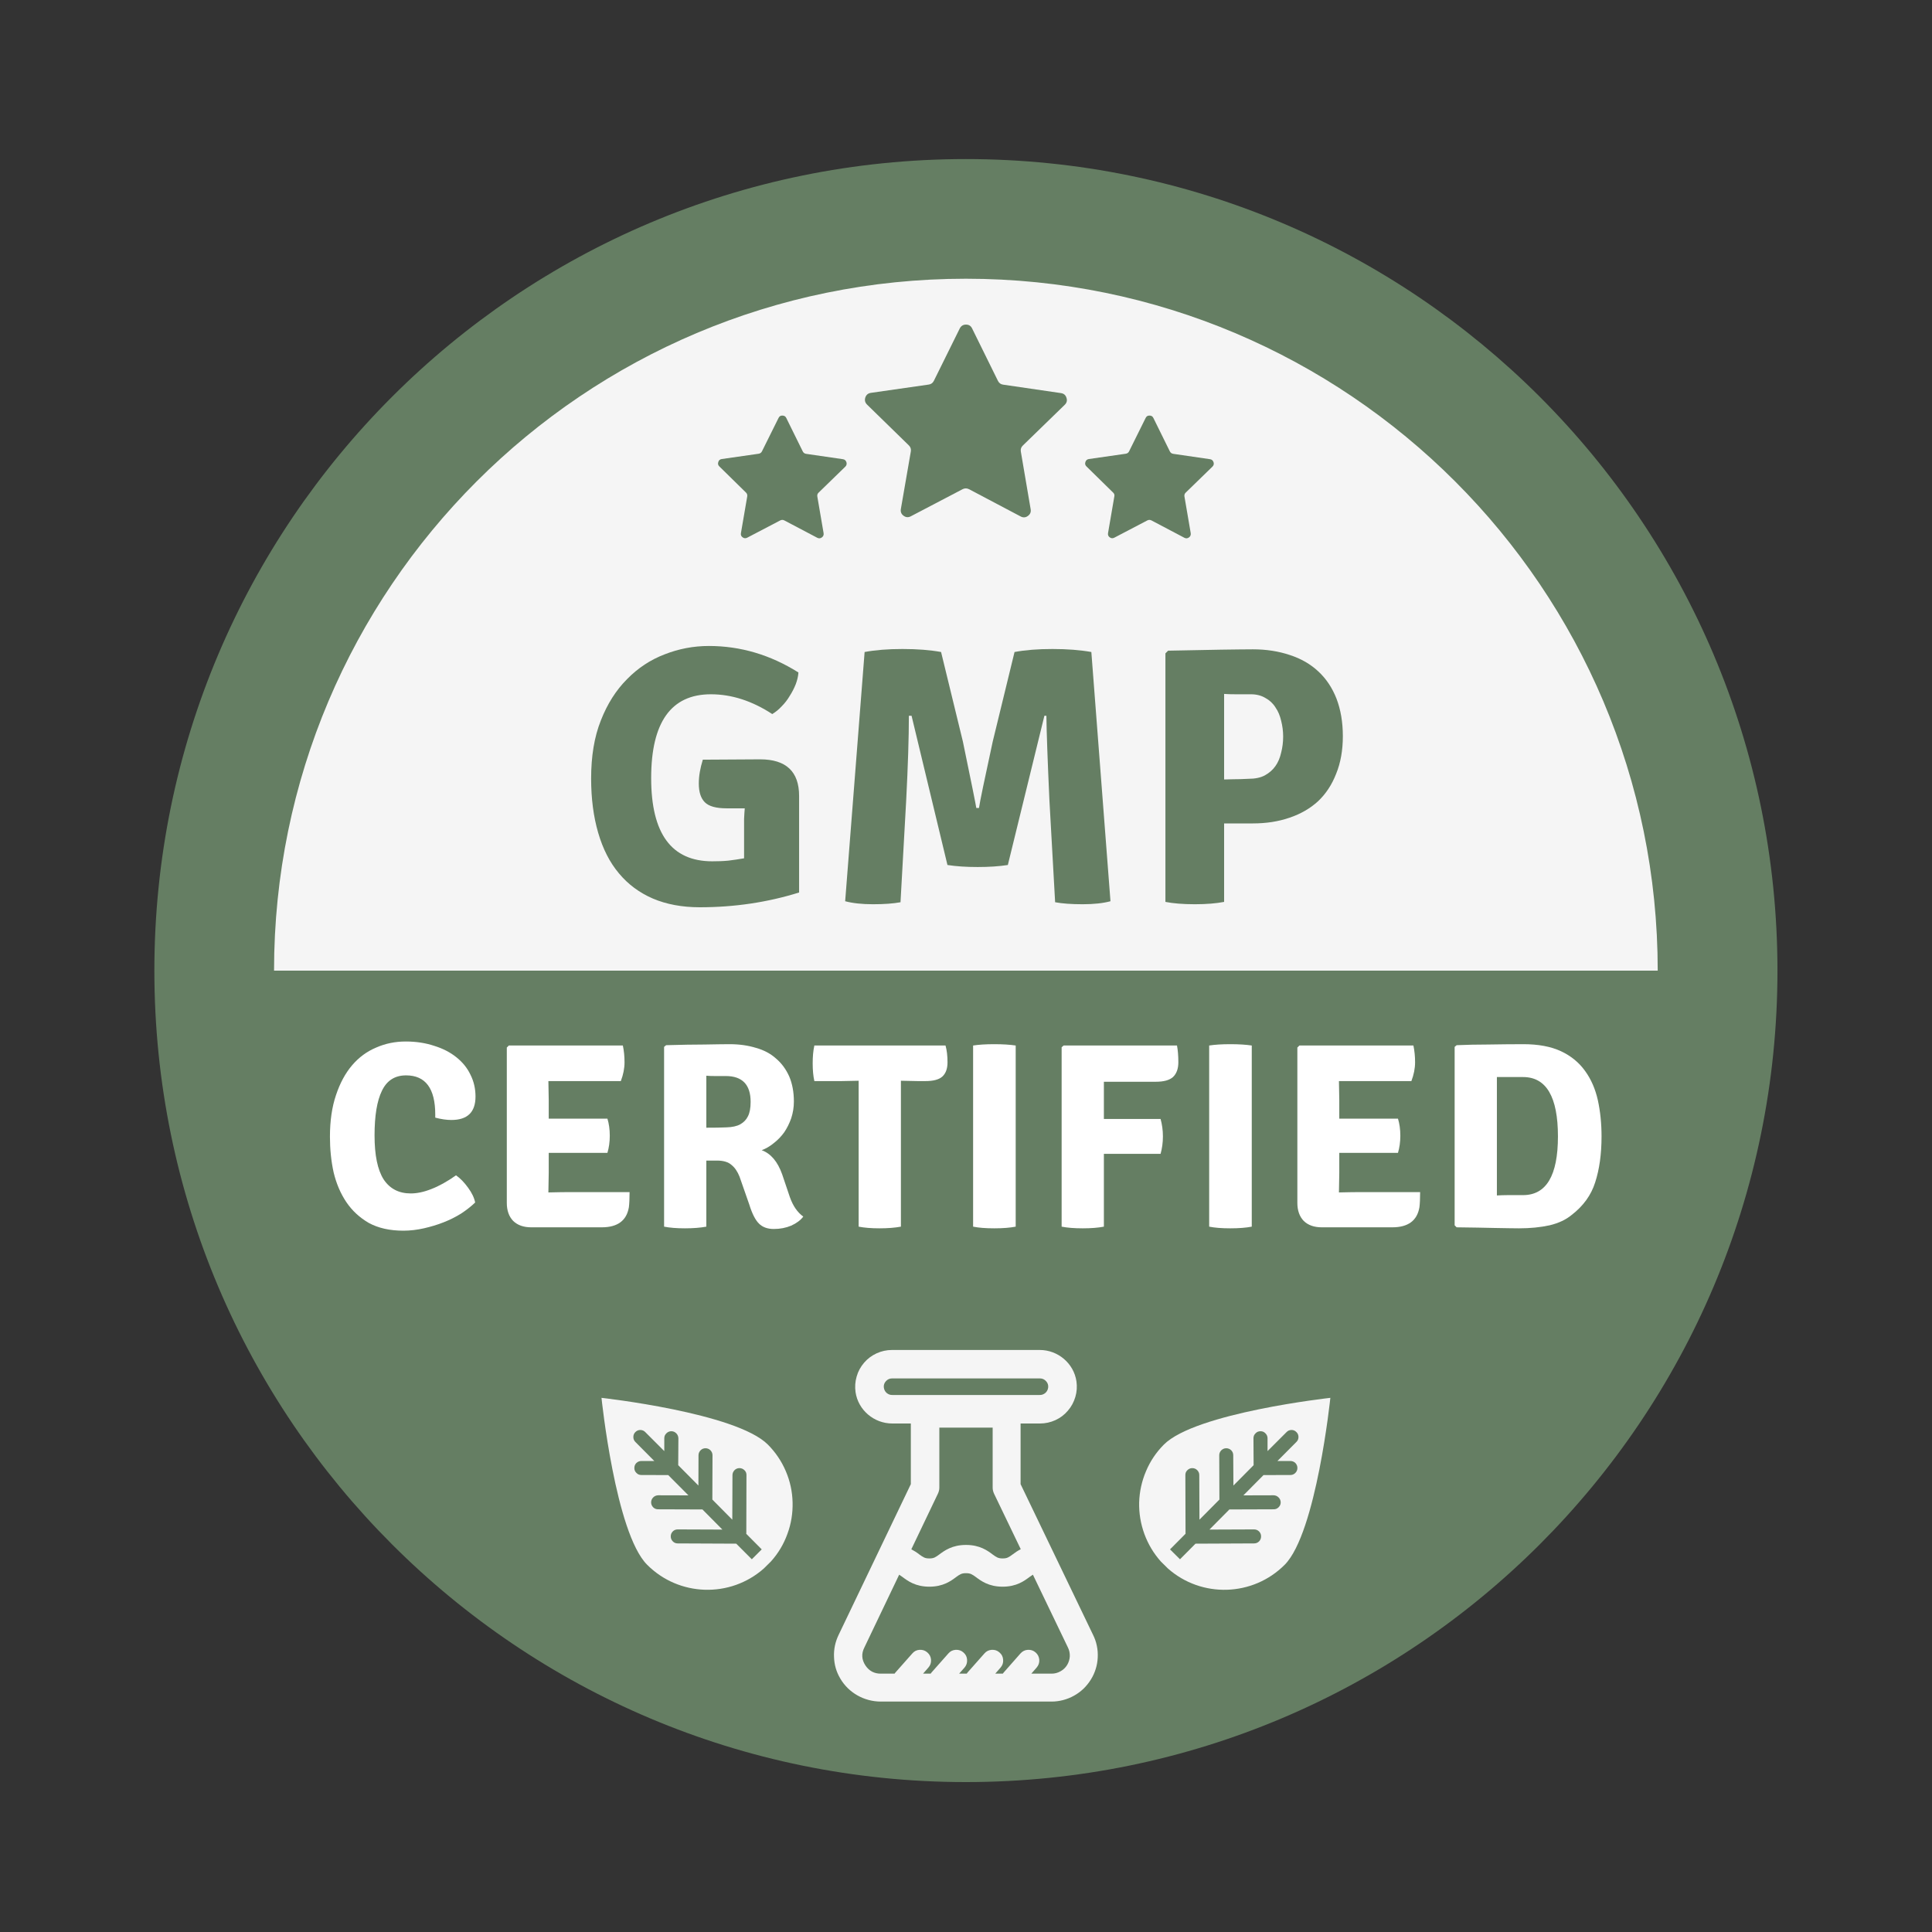
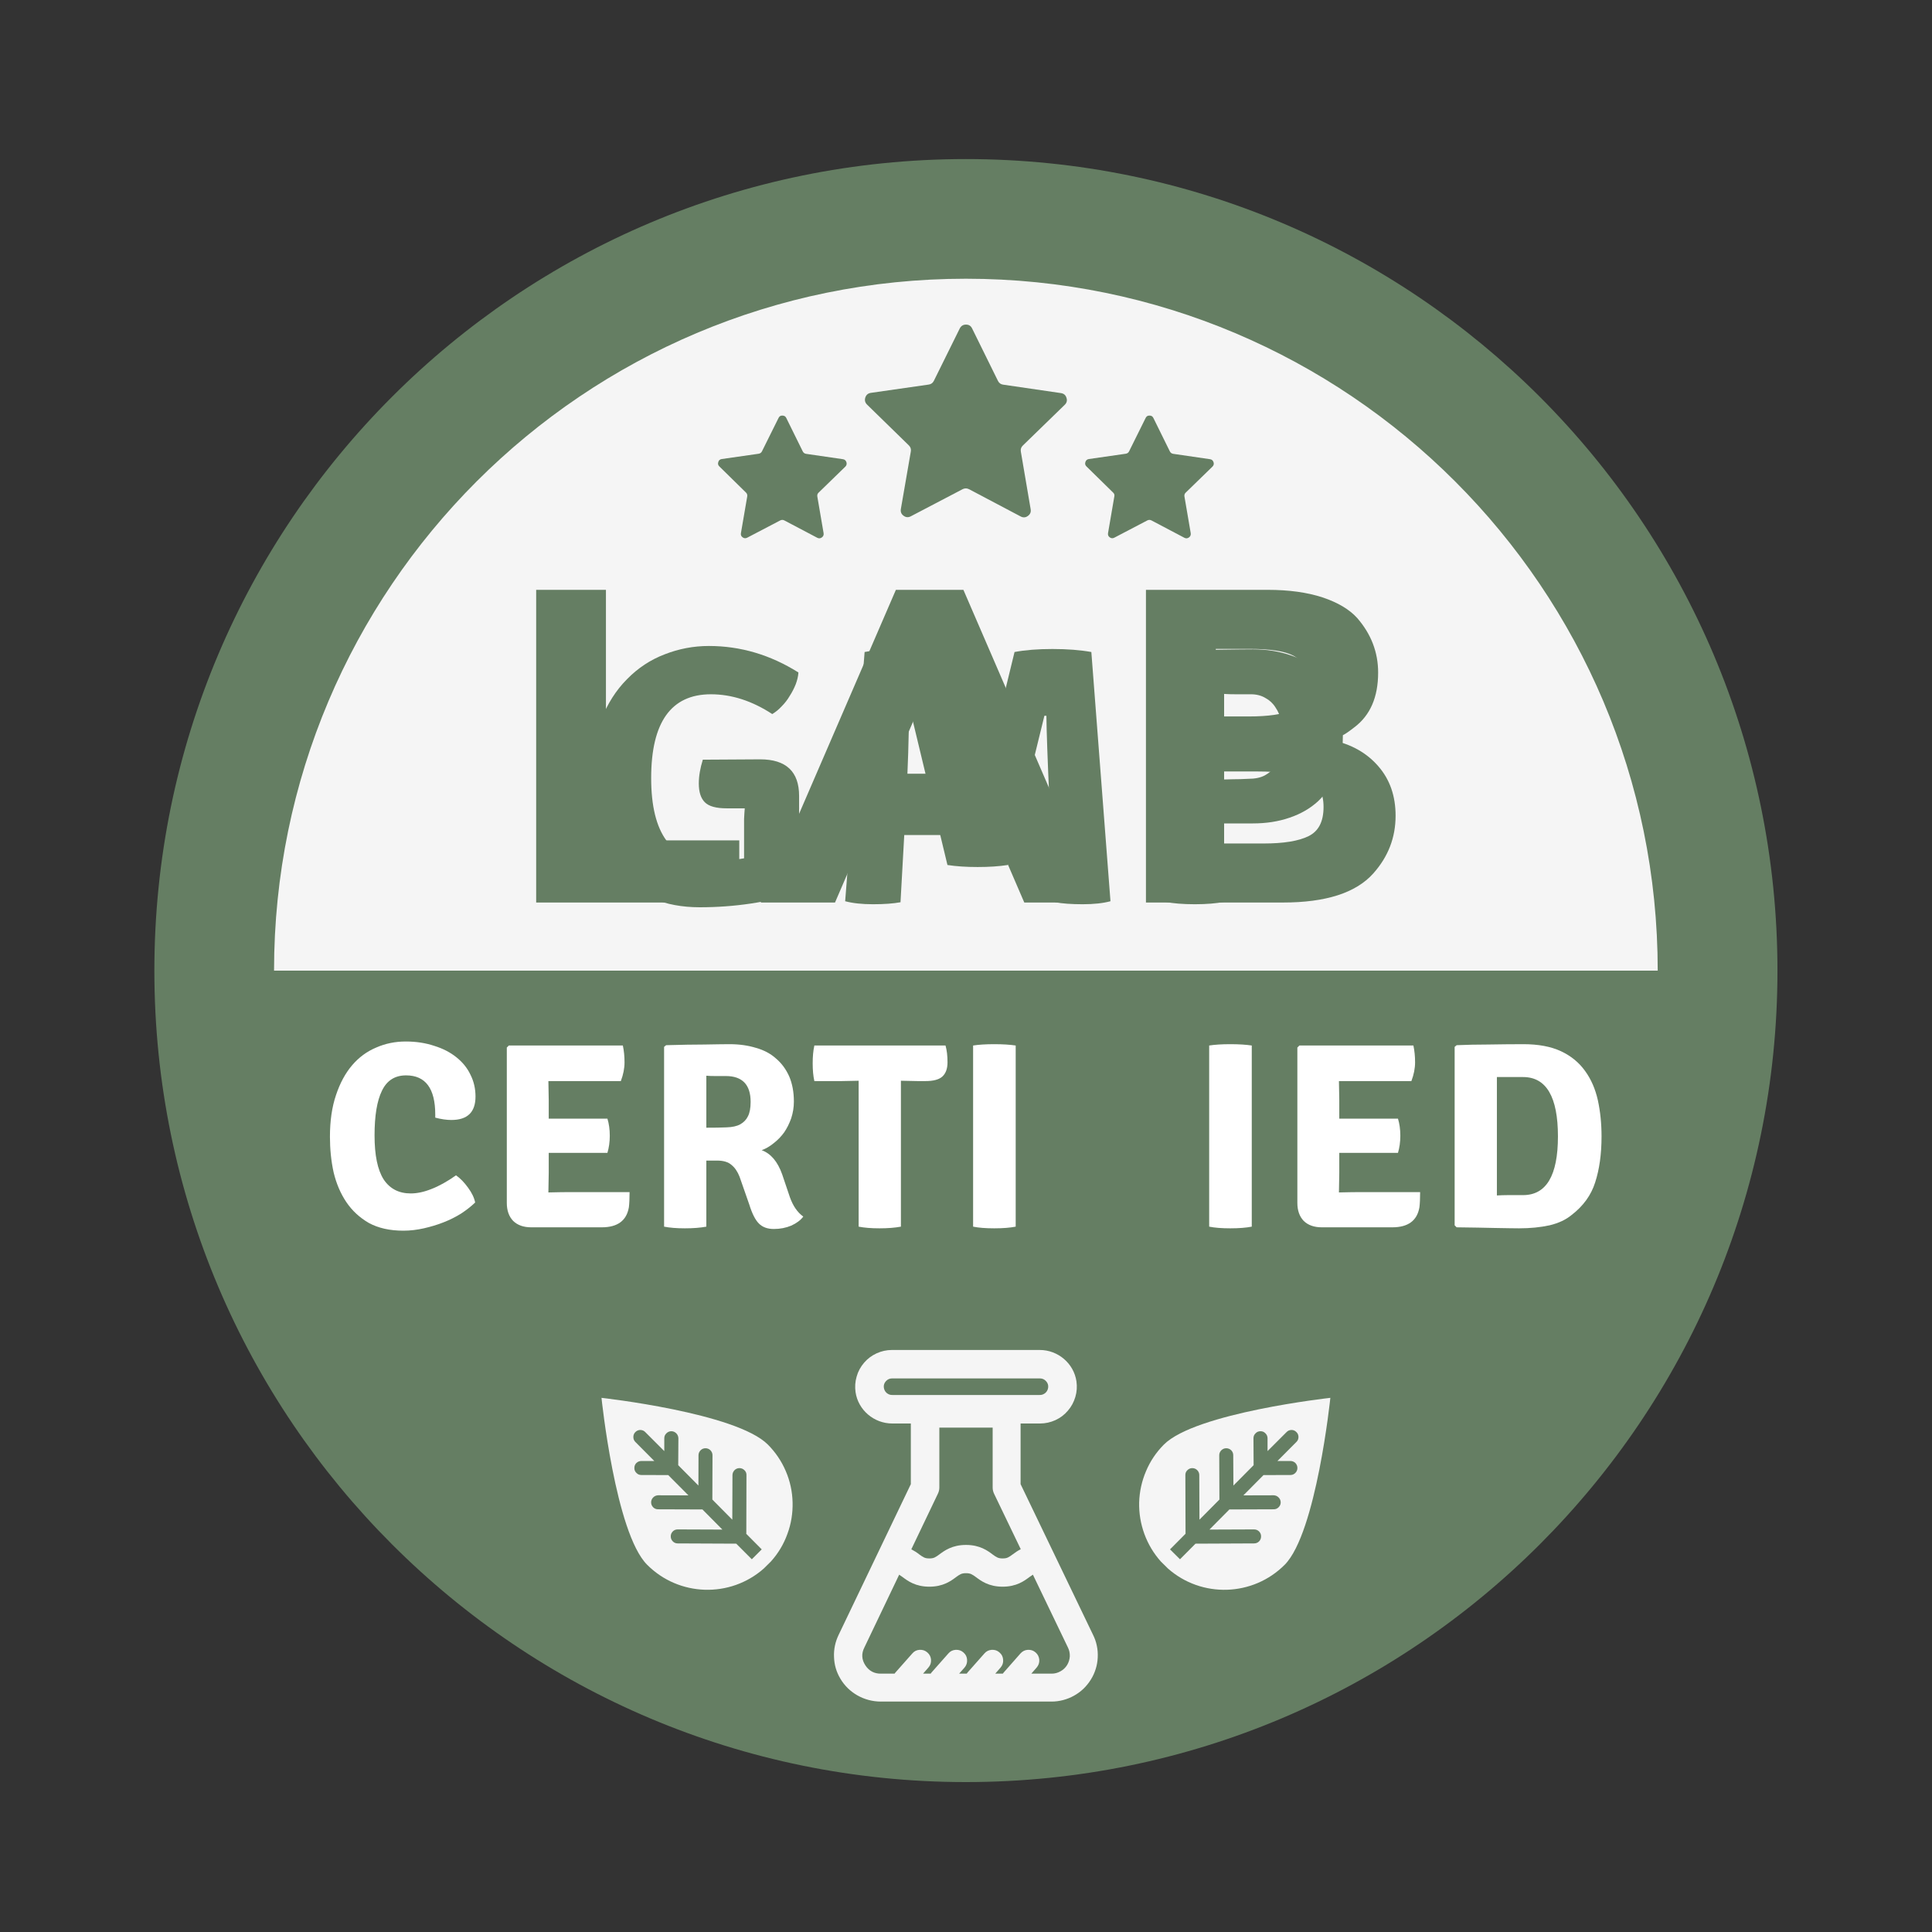
<svg xmlns="http://www.w3.org/2000/svg" version="1.0" preserveAspectRatio="xMidYMid meet" height="120" viewBox="0 0 90 90" zoomAndPan="magnify" width="120">
  <rect x="0" y="0" width="90" height="90" fill="#333333" stroke="none" />
  <defs>
    <g />
    <clipPath id="c9d8bbe1c2">
      <path clip-rule="nonzero" d="M 29.062 55.5 L 65.355 55.5 L 65.355 70.199 L 29.062 70.199 Z M 29.062 55.5" />
    </clipPath>
    <clipPath id="51b75b2c34">
      <path clip-rule="nonzero" d="M 33.562 55.5 L 60.844 55.5 C 63.332 55.5 65.344 57.516 65.344 60 L 65.344 65.699 C 65.344 68.184 63.332 70.199 60.844 70.199 L 33.562 70.199 C 31.078 70.199 29.062 68.184 29.062 65.699 L 29.062 60 C 29.062 57.516 31.078 55.5 33.562 55.5 Z M 33.562 55.5" />
    </clipPath>
    <clipPath id="cd8d6b6e8b">
      <path clip-rule="nonzero" d="M 0.062 0.5 L 36.355 0.5 L 36.355 15.199 L 0.062 15.199 Z M 0.062 0.5" />
    </clipPath>
    <clipPath id="bc7b1205f1">
      <path clip-rule="nonzero" d="M 4.562 0.5 L 31.844 0.5 C 34.332 0.5 36.344 2.516 36.344 5 L 36.344 10.699 C 36.344 13.184 34.332 15.199 31.844 15.199 L 4.562 15.199 C 2.078 15.199 0.062 13.184 0.062 10.699 L 0.062 5 C 0.062 2.516 2.078 0.5 4.562 0.5 Z M 4.562 0.5" />
    </clipPath>
    <clipPath id="1d05b96783">
      <rect height="16" y="0" width="37" x="0" />
    </clipPath>
    <clipPath id="36f4e35876">
      <path clip-rule="nonzero" d="M 18 38.691 L 76.336 38.691 L 76.336 51.742 L 18 51.742 Z M 18 38.691" />
    </clipPath>
    <clipPath id="7b861ba26c">
      <path clip-rule="nonzero" d="M 0 0.691 L 58.336 0.691 L 58.336 13.742 L 0 13.742 Z M 0 0.691" />
    </clipPath>
    <clipPath id="ecd88d71cf">
      <rect height="14" y="0" width="59" x="0" />
    </clipPath>
    <clipPath id="76bde37843">
      <path clip-rule="nonzero" d="M 7.191 7.41 L 82.941 7.41 L 82.941 83.16 L 7.191 83.16 Z M 7.191 7.41" />
    </clipPath>
    <clipPath id="8807fb7246">
-       <path clip-rule="nonzero" d="M 20.074 26.941 L 70.379 26.941 L 70.379 43.141 L 20.074 43.141 Z M 20.074 26.941" />
-     </clipPath>
+       </clipPath>
    <clipPath id="bb3fc8554e">
      <path clip-rule="nonzero" d="M 0.074 0.941 L 50.379 0.941 L 50.379 17.141 L 0.074 17.141 Z M 0.074 0.941" />
    </clipPath>
    <clipPath id="877d7ba966">
-       <rect height="18" y="0" width="51" x="0" />
-     </clipPath>
+       </clipPath>
    <clipPath id="1790de8f52">
      <path clip-rule="nonzero" d="M 12.555 46.957 L 78.105 46.957 L 78.105 60.156 L 12.555 60.156 Z M 12.555 46.957" />
    </clipPath>
    <clipPath id="5f0b348cb1">
      <path clip-rule="nonzero" d="M 0.555 0.957 L 66.105 0.957 L 66.105 14.156 L 0.555 14.156 Z M 0.555 0.957" />
    </clipPath>
    <clipPath id="5f21556d94">
      <rect height="15" y="0" width="67" x="0" />
    </clipPath>
    <clipPath id="07386c51f4">
      <rect height="22" y="0" width="40" x="0" />
    </clipPath>
    <clipPath id="8b7430ad8c">
      <rect height="16" y="0" width="62" x="0" />
    </clipPath>
  </defs>
  <g clip-path="url(#c9d8bbe1c2)">
    <g clip-path="url(#51b75b2c34)">
      <g transform="matrix(1, 0, 0, 1, 29, 55)">
        <g clip-path="url(#1d05b96783)">
          <g clip-path="url(#cd8d6b6e8b)">
            <g clip-path="url(#bc7b1205f1)">
-               <path fill-rule="nonzero" fill-opacity="1" d="M 0.062 0.5 L 36.355 0.5 L 36.355 15.199 L 0.062 15.199 Z M 0.062 0.5" fill="#657e63" />
-             </g>
+               </g>
          </g>
        </g>
      </g>
    </g>
  </g>
  <g clip-path="url(#36f4e35876)">
    <g transform="matrix(1, 0, 0, 1, 18, 38)">
      <g clip-path="url(#ecd88d71cf)">
        <g clip-path="url(#7b861ba26c)">
-           <path fill-rule="nonzero" fill-opacity="1" d="M 0 0.691 L 58.32 0.691 L 58.32 13.742 L 0 13.742 Z M 0 0.691" fill="#657e63" />
-         </g>
+           </g>
      </g>
    </g>
  </g>
  <path fill-rule="nonzero" fill-opacity="1" d="M 44.996 10.195 C 46.141 10.195 47.285 10.254 48.426 10.363 C 49.57 10.477 50.703 10.645 51.828 10.871 C 52.953 11.094 54.062 11.371 55.16 11.703 C 56.258 12.039 57.336 12.422 58.395 12.863 C 59.453 13.301 60.492 13.789 61.5 14.332 C 62.512 14.871 63.496 15.461 64.449 16.098 C 65.402 16.734 66.324 17.418 67.211 18.145 C 68.098 18.871 68.945 19.641 69.754 20.453 C 70.566 21.262 71.336 22.113 72.062 23 C 72.789 23.887 73.473 24.805 74.109 25.758 C 74.746 26.711 75.336 27.695 75.879 28.707 C 76.418 29.719 76.906 30.754 77.348 31.812 C 77.785 32.871 78.172 33.949 78.504 35.047 C 78.836 36.145 79.113 37.258 79.34 38.383 C 79.562 39.508 79.73 40.641 79.844 41.781 C 79.957 42.922 80.012 44.066 80.012 45.215 C 80.012 46.359 79.957 47.504 79.844 48.645 C 79.73 49.785 79.562 50.918 79.34 52.043 C 79.113 53.168 78.836 54.281 78.504 55.379 C 78.172 56.477 77.785 57.555 77.348 58.613 C 76.906 59.672 76.418 60.707 75.879 61.719 C 75.336 62.73 74.746 63.715 74.109 64.668 C 73.473 65.621 72.789 66.539 72.062 67.426 C 71.336 68.312 70.566 69.164 69.754 69.973 C 68.945 70.785 68.098 71.555 67.211 72.281 C 66.324 73.008 65.402 73.691 64.449 74.328 C 63.496 74.965 62.512 75.555 61.5 76.094 C 60.492 76.637 59.453 77.125 58.395 77.562 C 57.336 78.004 56.258 78.391 55.16 78.723 C 54.062 79.055 52.953 79.332 51.828 79.555 C 50.703 79.781 49.57 79.949 48.426 80.062 C 47.285 80.172 46.141 80.23 44.996 80.23 C 43.848 80.23 42.703 80.172 41.562 80.062 C 40.422 79.949 39.289 79.781 38.164 79.555 C 37.039 79.332 35.93 79.055 34.832 78.723 C 33.734 78.391 32.656 78.004 31.594 77.562 C 30.535 77.125 29.5 76.637 28.488 76.094 C 27.477 75.555 26.496 74.965 25.543 74.328 C 24.586 73.691 23.668 73.008 22.781 72.281 C 21.895 71.555 21.047 70.785 20.234 69.973 C 19.426 69.164 18.656 68.312 17.926 67.426 C 17.199 66.539 16.516 65.621 15.879 64.668 C 15.242 63.715 14.652 62.73 14.113 61.719 C 13.574 60.707 13.082 59.672 12.645 58.613 C 12.207 57.555 11.82 56.477 11.488 55.379 C 11.152 54.281 10.875 53.168 10.652 52.043 C 10.43 50.918 10.262 49.785 10.148 48.645 C 10.035 47.504 9.98 46.359 9.98 45.215 C 9.98 44.066 10.035 42.922 10.148 41.781 C 10.262 40.641 10.43 39.508 10.652 38.383 C 10.875 37.258 11.152 36.145 11.488 35.047 C 11.82 33.949 12.207 32.871 12.645 31.812 C 13.082 30.754 13.574 29.719 14.113 28.707 C 14.652 27.695 15.242 26.711 15.879 25.758 C 16.516 24.805 17.199 23.887 17.926 23 C 18.656 22.113 19.426 21.262 20.234 20.453 C 21.047 19.641 21.895 18.871 22.781 18.145 C 23.668 17.418 24.586 16.734 25.543 16.098 C 26.496 15.461 27.477 14.871 28.488 14.332 C 29.5 13.789 30.535 13.301 31.594 12.863 C 32.656 12.422 33.734 12.039 34.832 11.703 C 35.93 11.371 37.039 11.094 38.164 10.871 C 39.289 10.645 40.422 10.477 41.562 10.363 C 42.703 10.254 43.848 10.195 44.996 10.195 Z M 44.996 10.195" fill="#f5f5f5" />
  <g clip-path="url(#76bde37843)">
    <path fill-rule="nonzero" fill-opacity="1" d="M 44.996 7.41 C 24.117 7.41 7.191 24.336 7.191 45.215 C 7.191 66.09 24.117 83.016 44.996 83.016 C 65.875 83.016 82.801 66.09 82.801 45.215 C 82.801 24.336 65.875 7.41 44.996 7.41 Z M 44.996 12.984 C 62.793 12.984 77.223 27.414 77.223 45.215 L 12.766 45.215 C 12.766 27.414 27.195 12.984 44.996 12.984 Z M 44.996 12.984" fill="#657e63" />
  </g>
  <path fill-rule="nonzero" fill-opacity="1" d="M 46.727 17.918 L 49.422 18.312 C 49.555 18.332 49.641 18.402 49.68 18.531 C 49.723 18.656 49.695 18.766 49.598 18.859 L 47.648 20.754 C 47.566 20.832 47.535 20.93 47.555 21.039 L 48.012 23.723 C 48.035 23.852 47.992 23.957 47.883 24.035 C 47.777 24.113 47.664 24.121 47.547 24.059 L 45.141 22.789 C 45.039 22.738 44.941 22.738 44.84 22.789 L 42.43 24.051 C 42.312 24.113 42.199 24.105 42.094 24.027 C 41.984 23.949 41.945 23.844 41.965 23.715 L 42.43 21.031 C 42.449 20.922 42.418 20.828 42.34 20.75 L 40.391 18.848 C 40.297 18.754 40.27 18.645 40.309 18.52 C 40.352 18.391 40.438 18.32 40.57 18.301 L 43.266 17.914 C 43.375 17.898 43.453 17.84 43.504 17.738 L 44.711 15.297 C 44.773 15.18 44.867 15.121 45 15.121 C 45.133 15.121 45.227 15.18 45.285 15.301 L 46.488 17.742 C 46.539 17.844 46.617 17.902 46.727 17.918 Z M 46.727 17.918" fill="#657e63" />
  <path fill-rule="nonzero" fill-opacity="1" d="M 54.652 21.141 L 56.367 21.391 C 56.449 21.402 56.504 21.449 56.531 21.531 C 56.559 21.609 56.539 21.68 56.48 21.738 L 55.234 22.949 C 55.184 22.996 55.164 23.059 55.176 23.129 L 55.469 24.84 C 55.48 24.922 55.453 24.988 55.387 25.035 C 55.316 25.086 55.246 25.09 55.172 25.051 L 53.637 24.242 C 53.574 24.211 53.512 24.211 53.449 24.242 L 51.91 25.047 C 51.836 25.086 51.766 25.082 51.695 25.031 C 51.629 24.984 51.602 24.918 51.617 24.832 L 51.91 23.125 C 51.926 23.055 51.906 22.992 51.852 22.945 L 50.613 21.73 C 50.551 21.672 50.535 21.602 50.562 21.523 C 50.586 21.441 50.645 21.395 50.727 21.383 L 52.441 21.137 C 52.516 21.125 52.566 21.09 52.598 21.023 L 53.367 19.473 C 53.402 19.395 53.465 19.355 53.551 19.359 C 53.633 19.359 53.695 19.395 53.73 19.473 L 54.496 21.027 C 54.527 21.09 54.578 21.129 54.652 21.141 Z M 54.652 21.141" fill="#657e63" />
  <path fill-rule="nonzero" fill-opacity="1" d="M 37.547 21.141 L 39.266 21.391 C 39.348 21.402 39.402 21.449 39.43 21.531 C 39.453 21.609 39.438 21.68 39.379 21.738 L 38.133 22.949 C 38.082 22.996 38.062 23.059 38.074 23.129 L 38.367 24.84 C 38.379 24.922 38.352 24.988 38.285 25.035 C 38.215 25.086 38.145 25.09 38.07 25.051 L 36.535 24.242 C 36.473 24.211 36.41 24.211 36.348 24.242 L 34.809 25.047 C 34.734 25.086 34.664 25.082 34.594 25.031 C 34.527 24.984 34.5 24.918 34.516 24.832 L 34.809 23.125 C 34.82 23.055 34.801 22.992 34.75 22.945 L 33.512 21.73 C 33.449 21.672 33.434 21.602 33.461 21.523 C 33.484 21.441 33.539 21.395 33.625 21.383 L 35.34 21.137 C 35.41 21.125 35.465 21.09 35.496 21.023 L 36.266 19.473 C 36.301 19.395 36.363 19.355 36.445 19.359 C 36.531 19.359 36.594 19.395 36.629 19.473 L 37.395 21.027 C 37.426 21.09 37.477 21.129 37.547 21.141 Z M 37.547 21.141" fill="#657e63" />
  <path fill-rule="nonzero" fill-opacity="1" d="M 24.977 42.043 L 24.977 27.477 L 28.227 27.477 L 28.227 39.148 L 34.438 39.148 L 34.438 42.043 Z M 24.977 42.043" fill="#657e63" />
  <path fill-rule="nonzero" fill-opacity="1" d="M 47.715 42.043 L 46.359 38.898 L 40.254 38.898 L 38.898 42.043 L 35.438 42.043 L 41.734 27.477 L 44.879 27.477 L 51.176 42.043 Z M 43.316 31.812 L 41.484 36.043 L 45.129 36.043 Z M 43.316 31.812" fill="#657e63" />
  <path fill-rule="nonzero" fill-opacity="1" d="M 59.762 42.043 L 53.383 42.043 L 53.383 27.477 L 59.055 27.477 C 60.039 27.477 60.891 27.594 61.605 27.828 C 62.32 28.066 62.859 28.387 63.223 28.789 C 63.875 29.539 64.199 30.387 64.199 31.332 C 64.199 32.473 63.832 33.32 63.098 33.875 C 62.848 34.07 62.672 34.191 62.574 34.238 C 62.477 34.289 62.305 34.367 62.055 34.477 C 62.957 34.672 63.676 35.078 64.211 35.699 C 64.746 36.316 65.012 37.082 65.012 38 C 65.012 39.016 64.668 39.91 63.973 40.688 C 63.164 41.594 61.762 42.043 59.762 42.043 Z M 56.637 33.375 L 58.176 33.375 C 59.082 33.375 59.75 33.277 60.188 33.082 C 60.625 32.887 60.844 32.469 60.844 31.82 C 60.844 31.176 60.645 30.746 60.242 30.539 C 59.836 30.332 59.156 30.227 58.199 30.227 L 56.637 30.227 Z M 56.637 39.293 L 58.867 39.293 C 59.797 39.293 60.496 39.18 60.961 38.949 C 61.426 38.719 61.656 38.27 61.656 37.594 C 61.656 36.922 61.41 36.477 60.918 36.262 C 60.426 36.047 59.637 35.938 58.551 35.938 L 56.637 35.938 Z M 56.637 39.293" fill="#657e63" />
  <path fill-rule="nonzero" fill-opacity="1" d="M 19.438 50.809 L 19.438 59.641 L 16.992 59.641 L 16.992 50.809 L 13.895 50.809 L 13.895 48.695 L 22.535 48.695 L 22.535 50.809 Z M 19.438 50.809" fill="#f5f5f5" />
  <path fill-rule="nonzero" fill-opacity="1" d="M 32.602 48.695 L 32.602 50.871 L 27.156 50.871 L 27.156 53.125 L 32.055 53.125 L 32.055 55.207 L 27.156 55.207 L 27.156 57.477 L 32.773 57.477 L 32.773 59.641 L 24.711 59.641 L 24.711 48.695 Z M 32.602 48.695" fill="#f5f5f5" />
  <path fill-rule="nonzero" fill-opacity="1" d="M 37.902 50.879 C 37.668 51.07 37.551 51.328 37.551 51.645 C 37.551 51.965 37.695 52.219 37.98 52.406 C 38.27 52.594 38.93 52.816 39.969 53.07 C 41.008 53.328 41.812 53.711 42.387 54.223 C 42.961 54.734 43.25 55.48 43.25 56.461 C 43.25 57.441 42.883 58.238 42.145 58.848 C 41.41 59.457 40.441 59.766 39.242 59.766 C 37.508 59.766 35.949 59.121 34.559 57.84 L 36.016 56.055 C 37.195 57.086 38.285 57.602 39.289 57.602 C 39.738 57.602 40.09 57.508 40.344 57.312 C 40.602 57.121 40.73 56.859 40.73 56.531 C 40.73 56.203 40.594 55.941 40.32 55.746 C 40.051 55.555 39.512 55.359 38.711 55.16 C 37.434 54.859 36.504 54.465 35.914 53.98 C 35.324 53.492 35.031 52.73 35.031 51.691 C 35.031 50.656 35.402 49.852 36.148 49.289 C 36.895 48.727 37.828 48.445 38.945 48.445 C 39.695 48.445 40.426 48.57 41.137 48.82 C 41.867 49.07 42.504 49.426 43.047 49.883 L 41.809 51.668 C 40.859 50.949 39.879 50.59 38.867 50.59 C 38.457 50.59 38.137 50.688 37.902 50.879 Z M 37.902 50.879" fill="#f5f5f5" />
  <path fill-rule="nonzero" fill-opacity="1" d="M 50.262 50.809 L 50.262 59.641 L 47.82 59.641 L 47.82 50.809 L 44.723 50.809 L 44.723 48.695 L 53.363 48.695 L 53.363 50.809 Z M 50.262 50.809" fill="#f5f5f5" />
  <path fill-rule="nonzero" fill-opacity="1" d="M 63.43 48.695 L 63.43 50.871 L 57.98 50.871 L 57.98 53.125 L 62.883 53.125 L 62.883 55.207 L 57.98 55.207 L 57.98 57.477 L 63.602 57.477 L 63.602 59.641 L 55.539 59.641 L 55.539 48.695 Z M 63.43 48.695" fill="#f5f5f5" />
  <path fill-rule="nonzero" fill-opacity="1" d="M 74.531 50.129 C 75.574 51.082 76.098 52.41 76.098 54.113 C 76.098 55.812 75.59 57.16 74.57 58.152 C 73.551 59.145 72 59.641 69.914 59.641 L 66.172 59.641 L 66.172 48.695 L 70.039 48.695 C 71.988 48.695 73.488 49.172 74.531 50.129 Z M 72.738 56.633 C 73.34 56.07 73.641 55.25 73.641 54.176 C 73.641 53.098 73.34 52.273 72.738 51.691 C 72.137 51.113 71.219 50.824 69.977 50.824 L 68.613 50.824 L 68.613 57.477 L 70.164 57.477 C 71.281 57.477 72.137 57.195 72.738 56.633 Z M 72.738 56.633" fill="#f5f5f5" />
  <path fill-rule="nonzero" fill-opacity="1" d="M 35.773 67.297 C 34.301 65.812 28.02 65.117 28.02 65.117 C 28.02 65.117 28.668 71.402 30.141 72.887 C 31.625 74.383 34.016 74.449 35.578 73.07 L 35.914 72.738 C 36.254 72.359 36.508 71.934 36.68 71.457 C 36.855 70.984 36.934 70.492 36.922 69.988 C 36.91 69.484 36.805 68.996 36.605 68.531 C 36.406 68.066 36.129 67.656 35.773 67.297 Z M 35.023 72.637 L 34.297 71.91 C 34.289 71.91 34.281 71.91 34.27 71.91 L 31.57 71.898 C 31.48 71.898 31.402 71.867 31.34 71.801 C 31.277 71.738 31.246 71.66 31.246 71.57 C 31.246 71.48 31.277 71.406 31.34 71.34 C 31.402 71.277 31.48 71.246 31.57 71.246 L 31.574 71.246 L 33.652 71.254 L 32.723 70.316 L 30.656 70.309 C 30.566 70.309 30.488 70.277 30.426 70.215 C 30.363 70.148 30.332 70.074 30.332 69.984 C 30.332 69.895 30.367 69.816 30.43 69.754 C 30.492 69.691 30.57 69.66 30.66 69.656 L 32.07 69.66 L 31.129 68.715 L 29.875 68.711 C 29.785 68.711 29.707 68.68 29.645 68.613 C 29.582 68.551 29.547 68.473 29.551 68.383 C 29.551 68.293 29.582 68.215 29.645 68.152 C 29.711 68.09 29.789 68.059 29.879 68.059 L 30.48 68.059 L 29.598 67.172 C 29.535 67.109 29.504 67.031 29.504 66.941 C 29.504 66.852 29.535 66.773 29.598 66.711 C 29.664 66.645 29.742 66.613 29.832 66.613 C 29.922 66.617 30 66.648 30.062 66.715 L 30.945 67.598 L 30.945 67 C 30.945 66.91 30.977 66.832 31.043 66.77 C 31.105 66.707 31.184 66.672 31.273 66.672 C 31.363 66.672 31.441 66.707 31.504 66.77 C 31.566 66.832 31.598 66.91 31.602 67 L 31.594 68.254 L 32.535 69.203 L 32.539 67.793 C 32.539 67.699 32.574 67.625 32.637 67.559 C 32.699 67.496 32.777 67.465 32.867 67.465 C 32.957 67.465 33.035 67.5 33.098 67.562 C 33.16 67.629 33.191 67.703 33.191 67.793 L 33.184 69.855 L 34.113 70.793 L 34.121 68.719 C 34.121 68.625 34.156 68.551 34.219 68.484 C 34.281 68.422 34.359 68.391 34.449 68.391 C 34.539 68.391 34.617 68.426 34.68 68.488 C 34.746 68.551 34.777 68.629 34.773 68.723 L 34.766 71.418 C 34.766 71.426 34.762 71.438 34.762 71.449 L 35.484 72.176 Z M 35.023 72.637" fill="#f5f5f5" />
  <path fill-rule="nonzero" fill-opacity="1" d="M 54.074 72.738 L 54.41 73.07 C 55.973 74.449 58.363 74.383 59.848 72.891 C 61.32 71.402 61.973 65.117 61.973 65.117 C 61.973 65.117 55.688 65.812 54.215 67.297 C 53.859 67.656 53.582 68.066 53.387 68.531 C 53.188 68.996 53.082 69.484 53.066 69.988 C 53.055 70.492 53.137 70.984 53.309 71.457 C 53.484 71.934 53.738 72.359 54.074 72.738 Z M 54.504 72.176 L 55.227 71.449 C 55.227 71.438 55.227 71.426 55.227 71.418 L 55.219 68.723 C 55.215 68.629 55.246 68.551 55.312 68.488 C 55.375 68.426 55.449 68.391 55.539 68.391 C 55.629 68.391 55.707 68.422 55.77 68.484 C 55.836 68.551 55.867 68.625 55.867 68.719 L 55.875 70.793 L 56.805 69.855 L 56.797 67.793 C 56.797 67.703 56.828 67.629 56.891 67.562 C 56.957 67.5 57.031 67.465 57.121 67.465 C 57.211 67.465 57.289 67.496 57.355 67.559 C 57.418 67.625 57.449 67.699 57.449 67.793 L 57.457 69.203 L 58.398 68.254 L 58.391 67 C 58.391 66.91 58.422 66.832 58.488 66.77 C 58.551 66.703 58.629 66.672 58.719 66.672 C 58.809 66.672 58.887 66.703 58.949 66.77 C 59.012 66.832 59.047 66.91 59.047 67 L 59.047 67.598 L 59.93 66.715 C 59.992 66.648 60.066 66.617 60.16 66.613 C 60.25 66.613 60.328 66.645 60.391 66.711 C 60.457 66.773 60.488 66.852 60.488 66.941 C 60.488 67.031 60.457 67.109 60.391 67.172 L 59.508 68.059 L 60.113 68.059 C 60.203 68.059 60.277 68.09 60.344 68.152 C 60.406 68.219 60.438 68.293 60.438 68.383 C 60.438 68.473 60.406 68.551 60.344 68.613 C 60.281 68.676 60.207 68.711 60.117 68.711 L 58.859 68.715 L 57.922 69.66 L 59.332 69.656 C 59.422 69.66 59.496 69.691 59.559 69.754 C 59.625 69.816 59.656 69.895 59.66 69.984 C 59.66 70.074 59.629 70.148 59.562 70.215 C 59.5 70.277 59.426 70.309 59.336 70.309 L 57.27 70.316 L 56.34 71.254 L 58.414 71.246 L 58.418 71.246 C 58.512 71.246 58.586 71.277 58.652 71.34 C 58.715 71.406 58.746 71.48 58.746 71.57 C 58.746 71.664 58.715 71.738 58.652 71.805 C 58.586 71.867 58.512 71.898 58.418 71.898 L 55.719 71.91 C 55.711 71.91 55.703 71.91 55.691 71.91 L 54.969 72.637 Z M 54.504 72.176" fill="#f5f5f5" />
  <path fill-rule="nonzero" fill-opacity="1" d="M 50.914 76.148 L 47.543 69.137 L 47.543 66.312 L 48.449 66.312 C 48.699 66.312 48.938 66.258 49.164 66.156 C 49.391 66.051 49.586 65.906 49.746 65.715 C 49.91 65.527 50.023 65.312 50.094 65.074 C 50.164 64.836 50.18 64.594 50.145 64.348 C 50.023 63.516 49.289 62.887 48.434 62.887 L 41.551 62.887 C 41.301 62.887 41.062 62.941 40.836 63.043 C 40.609 63.148 40.414 63.293 40.254 63.48 C 40.09 63.672 39.973 63.883 39.906 64.125 C 39.836 64.363 39.82 64.605 39.855 64.852 C 39.977 65.684 40.711 66.312 41.566 66.312 L 42.43 66.312 L 42.43 69.137 L 39.066 76.16 C 38.91 76.484 38.836 76.828 38.852 77.188 C 38.863 77.551 38.961 77.887 39.145 78.195 C 39.531 78.855 40.254 79.266 41.035 79.266 L 48.984 79.266 C 49.168 79.266 49.348 79.242 49.527 79.195 C 49.703 79.148 49.871 79.082 50.031 78.992 C 50.195 78.902 50.34 78.793 50.473 78.668 C 50.605 78.539 50.719 78.398 50.816 78.242 C 50.914 78.086 50.988 77.922 51.043 77.746 C 51.098 77.57 51.129 77.391 51.137 77.207 C 51.145 77.023 51.133 76.844 51.094 76.664 C 51.059 76.484 50.996 76.312 50.914 76.148 Z M 48.289 77.684 C 48.379 77.578 48.422 77.461 48.414 77.32 C 48.402 77.184 48.348 77.07 48.246 76.98 C 48.141 76.887 48.02 76.848 47.883 76.855 C 47.746 76.863 47.633 76.918 47.539 77.023 L 46.754 77.914 C 46.738 77.93 46.727 77.945 46.715 77.965 L 46.363 77.965 L 46.609 77.684 C 46.699 77.578 46.742 77.461 46.73 77.32 C 46.723 77.184 46.668 77.07 46.562 76.98 C 46.461 76.887 46.34 76.848 46.203 76.855 C 46.066 76.863 45.949 76.918 45.859 77.023 L 45.07 77.914 C 45.059 77.93 45.047 77.945 45.035 77.965 L 44.68 77.965 L 44.93 77.684 C 45.02 77.578 45.059 77.461 45.051 77.32 C 45.043 77.184 44.988 77.07 44.883 76.98 C 44.781 76.887 44.66 76.848 44.523 76.855 C 44.383 76.863 44.27 76.918 44.18 77.023 L 43.391 77.914 C 43.379 77.93 43.367 77.945 43.355 77.965 L 43 77.965 L 43.246 77.684 C 43.34 77.578 43.379 77.461 43.371 77.32 C 43.363 77.184 43.305 77.07 43.203 76.98 C 43.098 76.887 42.98 76.848 42.84 76.855 C 42.703 76.863 42.59 76.918 42.5 77.023 L 41.711 77.914 C 41.695 77.93 41.684 77.945 41.672 77.965 L 41.039 77.965 C 40.727 77.969 40.484 77.84 40.312 77.578 C 40.137 77.309 40.121 77.031 40.266 76.746 L 41.887 73.355 C 41.934 73.387 41.984 73.422 42.051 73.469 C 42.289 73.648 42.648 73.914 43.293 73.914 C 43.938 73.914 44.297 73.648 44.535 73.469 C 44.715 73.34 44.789 73.285 45 73.285 C 45.211 73.285 45.285 73.34 45.465 73.469 C 45.703 73.648 46.062 73.914 46.707 73.914 C 47.352 73.914 47.711 73.648 47.949 73.469 C 48.004 73.43 48.062 73.391 48.117 73.355 L 49.746 76.742 C 49.812 76.871 49.84 77.012 49.836 77.156 C 49.828 77.301 49.785 77.438 49.711 77.562 C 49.633 77.688 49.531 77.785 49.402 77.855 C 49.277 77.926 49.141 77.965 48.992 77.965 L 48.043 77.965 Z M 47.168 72.414 C 46.992 72.543 46.918 72.598 46.707 72.598 C 46.496 72.598 46.422 72.543 46.242 72.414 C 46.004 72.234 45.645 71.969 45 71.969 C 44.355 71.969 43.996 72.234 43.754 72.414 C 43.578 72.543 43.504 72.598 43.293 72.598 C 43.082 72.598 43.008 72.543 42.828 72.414 C 42.711 72.32 42.586 72.242 42.453 72.172 L 43.691 69.582 C 43.734 69.492 43.758 69.398 43.758 69.301 L 43.758 66.504 L 46.242 66.504 L 46.242 69.301 C 46.242 69.398 46.266 69.496 46.309 69.586 L 47.551 72.168 C 47.414 72.238 47.289 72.32 47.168 72.414 Z M 48.43 64.984 L 41.57 64.984 C 41.469 64.988 41.379 64.953 41.301 64.887 C 41.227 64.82 41.184 64.734 41.172 64.633 C 41.16 64.523 41.191 64.426 41.27 64.34 C 41.348 64.254 41.445 64.211 41.562 64.211 L 48.438 64.211 C 48.555 64.211 48.652 64.254 48.73 64.34 C 48.809 64.426 48.84 64.523 48.828 64.637 C 48.816 64.734 48.773 64.82 48.699 64.887 C 48.621 64.953 48.531 64.988 48.43 64.984 Z M 48.43 64.984" fill="#f5f5f5" />
  <g clip-path="url(#8807fb7246)">
    <g transform="matrix(1, 0, 0, 1, 20, 26)">
      <g clip-path="url(#877d7ba966)">
        <g clip-path="url(#bb3fc8554e)">
          <path fill-rule="nonzero" fill-opacity="1" d="M 0.074 0.941 L 50.383 0.941 L 50.383 17.141 L 0.074 17.141 Z M 0.074 0.941" fill="#f5f5f5" />
        </g>
      </g>
    </g>
  </g>
  <g clip-path="url(#1790de8f52)">
    <g transform="matrix(1, 0, 0, 1, 12, 46)">
      <g clip-path="url(#5f21556d94)">
        <g clip-path="url(#5f0b348cb1)">
          <path fill-rule="nonzero" fill-opacity="1" d="M 0.555 0.957 L 66.09 0.957 L 66.09 14.156 L 0.555 14.156 Z M 0.555 0.957" fill="#657e63" />
        </g>
      </g>
    </g>
  </g>
  <g transform="matrix(1, 0, 0, 1, 26, 26)">
    <g clip-path="url(#07386c51f4)">
      <g fill-opacity="1" fill="#657e63">
        <g transform="translate(0.928, 16.014)">
          <g>
            <path d="M 5.812 -6.625 L 8.484 -6.641 C 9.691 -6.641 10.297 -6.07 10.297 -4.938 L 10.297 -0.438 C 8.828 0.02 7.285 0.25 5.672 0.25 C 4.848 0.25 4.117 0.113 3.484 -0.156 C 2.859 -0.426 2.332 -0.816 1.906 -1.328 C 1.477 -1.836 1.156 -2.469 0.938 -3.219 C 0.719 -3.969 0.609 -4.812 0.609 -5.75 C 0.609 -6.789 0.758 -7.691 1.062 -8.453 C 1.363 -9.223 1.77 -9.863 2.281 -10.375 C 2.789 -10.895 3.375 -11.281 4.031 -11.531 C 4.688 -11.789 5.375 -11.922 6.094 -11.922 C 7.57 -11.922 8.961 -11.508 10.266 -10.688 C 10.254 -10.508 10.211 -10.328 10.141 -10.141 C 10.066 -9.953 9.973 -9.77 9.859 -9.594 C 9.754 -9.414 9.629 -9.254 9.484 -9.109 C 9.348 -8.961 9.203 -8.844 9.047 -8.75 C 8.109 -9.363 7.156 -9.672 6.188 -9.672 C 4.332 -9.672 3.406 -8.367 3.406 -5.766 C 3.406 -3.18 4.352 -1.891 6.25 -1.891 C 6.508 -1.891 6.758 -1.898 7 -1.922 C 7.25 -1.953 7.492 -1.988 7.734 -2.031 L 7.734 -3.172 C 7.734 -3.43 7.734 -3.66 7.734 -3.859 C 7.742 -4.055 7.754 -4.223 7.766 -4.359 L 6.922 -4.359 C 6.43 -4.359 6.094 -4.453 5.906 -4.641 C 5.719 -4.828 5.625 -5.117 5.625 -5.516 C 5.625 -5.859 5.688 -6.227 5.812 -6.625 Z M 5.812 -6.625" />
          </g>
        </g>
      </g>
      <g fill-opacity="1" fill="#657e63">
        <g transform="translate(12.433, 16.014)">
          <g>
            <path d="M 0.938 -0.031 L 1.844 -11.641 C 2.344 -11.734 2.93 -11.781 3.609 -11.781 C 4.297 -11.781 4.895 -11.734 5.406 -11.641 L 6.422 -7.469 C 6.816 -5.57 7.023 -4.539 7.047 -4.375 L 7.172 -4.375 C 7.211 -4.656 7.426 -5.688 7.812 -7.469 L 8.828 -11.641 C 9.328 -11.734 9.914 -11.781 10.594 -11.781 C 11.281 -11.781 11.883 -11.734 12.406 -11.641 L 13.297 -0.031 C 12.953 0.062 12.52 0.109 12 0.109 C 11.477 0.109 11.051 0.078 10.719 0.016 L 10.453 -4.734 C 10.367 -6.617 10.32 -7.93 10.312 -8.672 L 10.219 -8.672 L 8.516 -1.719 C 8.109 -1.656 7.641 -1.625 7.109 -1.625 C 6.578 -1.625 6.109 -1.656 5.703 -1.719 L 4.031 -8.672 L 3.906 -8.672 C 3.906 -7.66 3.863 -6.348 3.781 -4.734 L 3.516 0.016 C 3.18 0.078 2.754 0.109 2.234 0.109 C 1.723 0.109 1.289 0.062 0.938 -0.031 Z M 0.938 -0.031" />
          </g>
        </g>
      </g>
      <g fill-opacity="1" fill="#657e63">
        <g transform="translate(26.993, 16.014)">
          <g>
            <path d="M 5.375 -3.656 L 4.031 -3.656 L 4.031 0 C 3.664 0.07 3.211 0.109 2.672 0.109 C 2.109 0.109 1.648 0.07 1.297 0 L 1.297 -11.578 L 1.422 -11.703 C 2.41 -11.723 3.234 -11.738 3.891 -11.75 C 4.547 -11.758 5.039 -11.766 5.375 -11.766 C 6 -11.766 6.57 -11.676 7.094 -11.5 C 7.613 -11.332 8.055 -11.078 8.422 -10.734 C 8.785 -10.398 9.066 -9.977 9.266 -9.469 C 9.461 -8.957 9.562 -8.375 9.562 -7.719 C 9.562 -7.062 9.457 -6.477 9.25 -5.969 C 9.051 -5.457 8.77 -5.031 8.406 -4.688 C 8.039 -4.352 7.598 -4.098 7.078 -3.922 C 6.555 -3.742 5.988 -3.656 5.375 -3.656 Z M 4.031 -9.688 L 4.031 -5.703 C 4.352 -5.711 4.609 -5.719 4.797 -5.719 C 4.984 -5.727 5.102 -5.734 5.156 -5.734 C 5.469 -5.734 5.723 -5.785 5.922 -5.891 C 6.129 -6.004 6.297 -6.148 6.422 -6.328 C 6.547 -6.504 6.633 -6.711 6.688 -6.953 C 6.75 -7.191 6.781 -7.441 6.781 -7.703 C 6.781 -7.953 6.75 -8.195 6.688 -8.438 C 6.633 -8.676 6.547 -8.883 6.422 -9.062 C 6.305 -9.25 6.148 -9.395 5.953 -9.5 C 5.766 -9.613 5.539 -9.672 5.281 -9.672 C 5.02 -9.672 4.785 -9.672 4.578 -9.672 C 4.367 -9.672 4.188 -9.676 4.031 -9.688 Z M 4.031 -9.688" />
          </g>
        </g>
      </g>
    </g>
  </g>
  <g transform="matrix(1, 0, 0, 1, 14, 45)">
    <g clip-path="url(#8b7430ad8c)">
      <g fill-opacity="1" fill="#ffffff">
        <g transform="translate(0.932, 12.142)">
          <g>
            <path d="M 5.344 -5.078 L 5.344 -5.219 C 5.344 -6.438 4.891 -7.047 3.984 -7.047 C 3.461 -7.047 3.086 -6.805 2.859 -6.328 C 2.629 -5.859 2.516 -5.164 2.516 -4.25 C 2.516 -3.332 2.656 -2.648 2.938 -2.203 C 3.227 -1.766 3.648 -1.547 4.203 -1.547 C 4.492 -1.547 4.812 -1.613 5.156 -1.75 C 5.508 -1.883 5.895 -2.098 6.312 -2.391 C 6.508 -2.254 6.695 -2.062 6.875 -1.812 C 7.051 -1.57 7.16 -1.344 7.203 -1.125 C 7.016 -0.945 6.797 -0.773 6.547 -0.609 C 6.297 -0.453 6.023 -0.316 5.734 -0.203 C 5.441 -0.086 5.133 0.004 4.812 0.078 C 4.5 0.148 4.18 0.188 3.859 0.188 C 3.223 0.188 2.688 0.066 2.25 -0.172 C 1.82 -0.422 1.473 -0.742 1.203 -1.141 C 0.93 -1.547 0.734 -2.008 0.609 -2.531 C 0.492 -3.062 0.438 -3.613 0.438 -4.188 C 0.438 -4.926 0.531 -5.57 0.719 -6.125 C 0.906 -6.688 1.156 -7.148 1.469 -7.516 C 1.789 -7.891 2.164 -8.164 2.594 -8.344 C 3.02 -8.531 3.477 -8.625 3.969 -8.625 C 4.457 -8.625 4.898 -8.555 5.297 -8.422 C 5.703 -8.297 6.047 -8.117 6.328 -7.891 C 6.617 -7.66 6.836 -7.391 6.984 -7.078 C 7.141 -6.766 7.219 -6.426 7.219 -6.062 C 7.219 -5.332 6.844 -4.969 6.094 -4.969 C 5.875 -4.969 5.625 -5.004 5.344 -5.078 Z M 5.344 -5.078" />
          </g>
        </g>
      </g>
      <g fill-opacity="1" fill="#ffffff">
        <g transform="translate(8.687, 12.142)">
          <g>
            <path d="M 2.875 -2.5 L 2.859 -1.609 L 2.859 -1.594 C 3.242 -1.602 3.551 -1.609 3.781 -1.609 L 6.641 -1.609 C 6.641 -1.305 6.629 -1.07 6.609 -0.906 C 6.504 -0.281 6.082 0.031 5.344 0.031 L 2.062 0.031 C 1.707 0.031 1.426 -0.066 1.219 -0.266 C 1.02 -0.473 0.922 -0.754 0.922 -1.109 L 0.922 -8.344 L 1.016 -8.438 L 6.328 -8.438 C 6.379 -8.195 6.406 -7.938 6.406 -7.656 C 6.406 -7.375 6.348 -7.082 6.234 -6.781 L 2.859 -6.781 L 2.875 -5.891 L 2.875 -5.031 C 3.094 -5.031 3.375 -5.031 3.719 -5.031 L 5.609 -5.031 C 5.68 -4.801 5.719 -4.535 5.719 -4.234 C 5.719 -3.941 5.68 -3.676 5.609 -3.438 L 2.875 -3.438 Z M 2.875 -2.5" />
          </g>
        </g>
      </g>
      <g fill-opacity="1" fill="#ffffff">
        <g transform="translate(15.998, 12.142)">
          <g>
            <path d="M 6.984 -5.828 C 6.984 -5.555 6.941 -5.297 6.859 -5.047 C 6.773 -4.805 6.664 -4.586 6.531 -4.391 C 6.395 -4.203 6.234 -4.035 6.047 -3.891 C 5.867 -3.742 5.68 -3.633 5.484 -3.562 C 5.91 -3.406 6.227 -3.031 6.438 -2.438 L 6.797 -1.375 C 6.941 -0.969 7.148 -0.664 7.422 -0.469 C 7.297 -0.301 7.109 -0.16 6.859 -0.047 C 6.617 0.055 6.348 0.109 6.047 0.109 C 5.754 0.109 5.523 0.023 5.359 -0.141 C 5.191 -0.305 5.039 -0.602 4.906 -1.031 L 4.453 -2.328 C 4.359 -2.566 4.234 -2.75 4.078 -2.875 C 3.93 -3.008 3.707 -3.078 3.406 -3.078 L 2.906 -3.078 L 2.906 0 C 2.633 0.051 2.301 0.078 1.906 0.078 C 1.52 0.078 1.195 0.051 0.938 0 L 0.938 -8.375 L 1.031 -8.453 C 1.738 -8.473 2.336 -8.484 2.828 -8.484 C 3.316 -8.492 3.703 -8.5 3.984 -8.5 C 4.441 -8.5 4.852 -8.441 5.219 -8.328 C 5.594 -8.223 5.906 -8.055 6.156 -7.828 C 6.414 -7.609 6.617 -7.332 6.766 -7 C 6.91 -6.664 6.984 -6.273 6.984 -5.828 Z M 2.906 -7.031 L 2.906 -4.609 C 3.27 -4.609 3.582 -4.613 3.844 -4.625 C 4.113 -4.633 4.328 -4.68 4.484 -4.766 C 4.648 -4.859 4.77 -4.984 4.844 -5.141 C 4.926 -5.297 4.969 -5.52 4.969 -5.812 C 4.969 -6.613 4.582 -7.016 3.812 -7.016 C 3.625 -7.016 3.453 -7.016 3.297 -7.016 C 3.148 -7.016 3.02 -7.02 2.906 -7.031 Z M 2.906 -7.031" />
          </g>
        </g>
      </g>
      <g fill-opacity="1" fill="#ffffff">
        <g transform="translate(23.827, 12.142)">
          <g>
            <path d="M 4.141 -6.797 L 4.141 0 C 3.867 0.051 3.535 0.078 3.141 0.078 C 2.754 0.078 2.43 0.051 2.172 0 L 2.172 -6.797 L 1.375 -6.781 L 0.109 -6.781 C 0.055 -7.02 0.031 -7.297 0.031 -7.609 C 0.031 -7.922 0.055 -8.195 0.109 -8.438 L 6.219 -8.438 C 6.281 -8.219 6.312 -7.957 6.312 -7.656 C 6.312 -7.352 6.227 -7.129 6.062 -6.984 C 5.906 -6.848 5.645 -6.781 5.281 -6.781 L 4.922 -6.781 Z M 4.141 -6.797" />
          </g>
        </g>
      </g>
      <g fill-opacity="1" fill="#ffffff">
        <g transform="translate(30.362, 12.142)">
          <g>
            <path d="M 0.969 0 L 0.969 -8.438 C 1.219 -8.477 1.547 -8.5 1.953 -8.5 C 2.359 -8.5 2.691 -8.477 2.953 -8.438 L 2.953 0 C 2.691 0.051 2.359 0.078 1.953 0.078 C 1.547 0.078 1.219 0.051 0.969 0 Z M 0.969 0" />
          </g>
        </g>
      </g>
      <g fill-opacity="1" fill="#ffffff">
        <g transform="translate(34.517, 12.142)">
          <g>
-             <path d="M 2.906 -6.75 L 2.906 -5.016 L 5.547 -5.016 C 5.617 -4.766 5.656 -4.492 5.656 -4.203 C 5.656 -3.91 5.617 -3.641 5.547 -3.391 L 2.906 -3.391 L 2.906 0 C 2.645 0.051 2.316 0.078 1.922 0.078 C 1.523 0.078 1.195 0.051 0.938 0 L 0.938 -8.359 L 1.031 -8.438 L 6.312 -8.438 C 6.352 -8.227 6.375 -7.969 6.375 -7.656 C 6.375 -7.352 6.289 -7.125 6.125 -6.969 C 5.957 -6.82 5.691 -6.75 5.328 -6.75 Z M 2.906 -6.75" />
-           </g>
+             </g>
        </g>
      </g>
      <g fill-opacity="1" fill="#ffffff">
        <g transform="translate(41.359, 12.142)">
          <g>
            <path d="M 0.969 0 L 0.969 -8.438 C 1.219 -8.477 1.547 -8.5 1.953 -8.5 C 2.359 -8.5 2.691 -8.477 2.953 -8.438 L 2.953 0 C 2.691 0.051 2.359 0.078 1.953 0.078 C 1.547 0.078 1.219 0.051 0.969 0 Z M 0.969 0" />
          </g>
        </g>
      </g>
      <g fill-opacity="1" fill="#ffffff">
        <g transform="translate(45.514, 12.142)">
          <g>
            <path d="M 2.875 -2.5 L 2.859 -1.609 L 2.859 -1.594 C 3.242 -1.602 3.551 -1.609 3.781 -1.609 L 6.641 -1.609 C 6.641 -1.305 6.629 -1.07 6.609 -0.906 C 6.504 -0.281 6.082 0.031 5.344 0.031 L 2.062 0.031 C 1.707 0.031 1.426 -0.066 1.219 -0.266 C 1.02 -0.473 0.922 -0.754 0.922 -1.109 L 0.922 -8.344 L 1.016 -8.438 L 6.328 -8.438 C 6.379 -8.195 6.406 -7.938 6.406 -7.656 C 6.406 -7.375 6.348 -7.082 6.234 -6.781 L 2.859 -6.781 L 2.875 -5.891 L 2.875 -5.031 C 3.094 -5.031 3.375 -5.031 3.719 -5.031 L 5.609 -5.031 C 5.68 -4.801 5.719 -4.535 5.719 -4.234 C 5.719 -3.941 5.68 -3.676 5.609 -3.438 L 2.875 -3.438 Z M 2.875 -2.5" />
          </g>
        </g>
      </g>
      <g fill-opacity="1" fill="#ffffff">
        <g transform="translate(52.825, 12.142)">
          <g>
            <path d="M 6.391 -0.547 C 6.129 -0.328 5.785 -0.164 5.359 -0.062 C 4.93 0.031 4.457 0.078 3.938 0.078 C 3.688 0.078 3.316 0.07 2.828 0.062 C 2.348 0.051 1.75 0.039 1.031 0.031 L 0.938 -0.062 L 0.938 -8.375 L 1.031 -8.453 C 1.5 -8.473 1.988 -8.484 2.5 -8.484 C 3.02 -8.492 3.566 -8.5 4.141 -8.5 C 4.836 -8.5 5.422 -8.391 5.891 -8.172 C 6.359 -7.953 6.734 -7.645 7.016 -7.25 C 7.297 -6.863 7.492 -6.41 7.609 -5.891 C 7.723 -5.367 7.781 -4.805 7.781 -4.203 C 7.781 -3.379 7.68 -2.664 7.484 -2.062 C 7.297 -1.469 6.93 -0.961 6.391 -0.547 Z M 4.125 -1.469 C 5.207 -1.469 5.75 -2.379 5.75 -4.203 C 5.75 -6.047 5.207 -6.969 4.125 -6.969 C 3.863 -6.969 3.629 -6.969 3.422 -6.969 C 3.223 -6.969 3.051 -6.969 2.906 -6.969 L 2.906 -1.453 C 3.051 -1.461 3.223 -1.469 3.422 -1.469 C 3.629 -1.469 3.863 -1.469 4.125 -1.469 Z M 4.125 -1.469" />
          </g>
        </g>
      </g>
    </g>
  </g>
</svg>